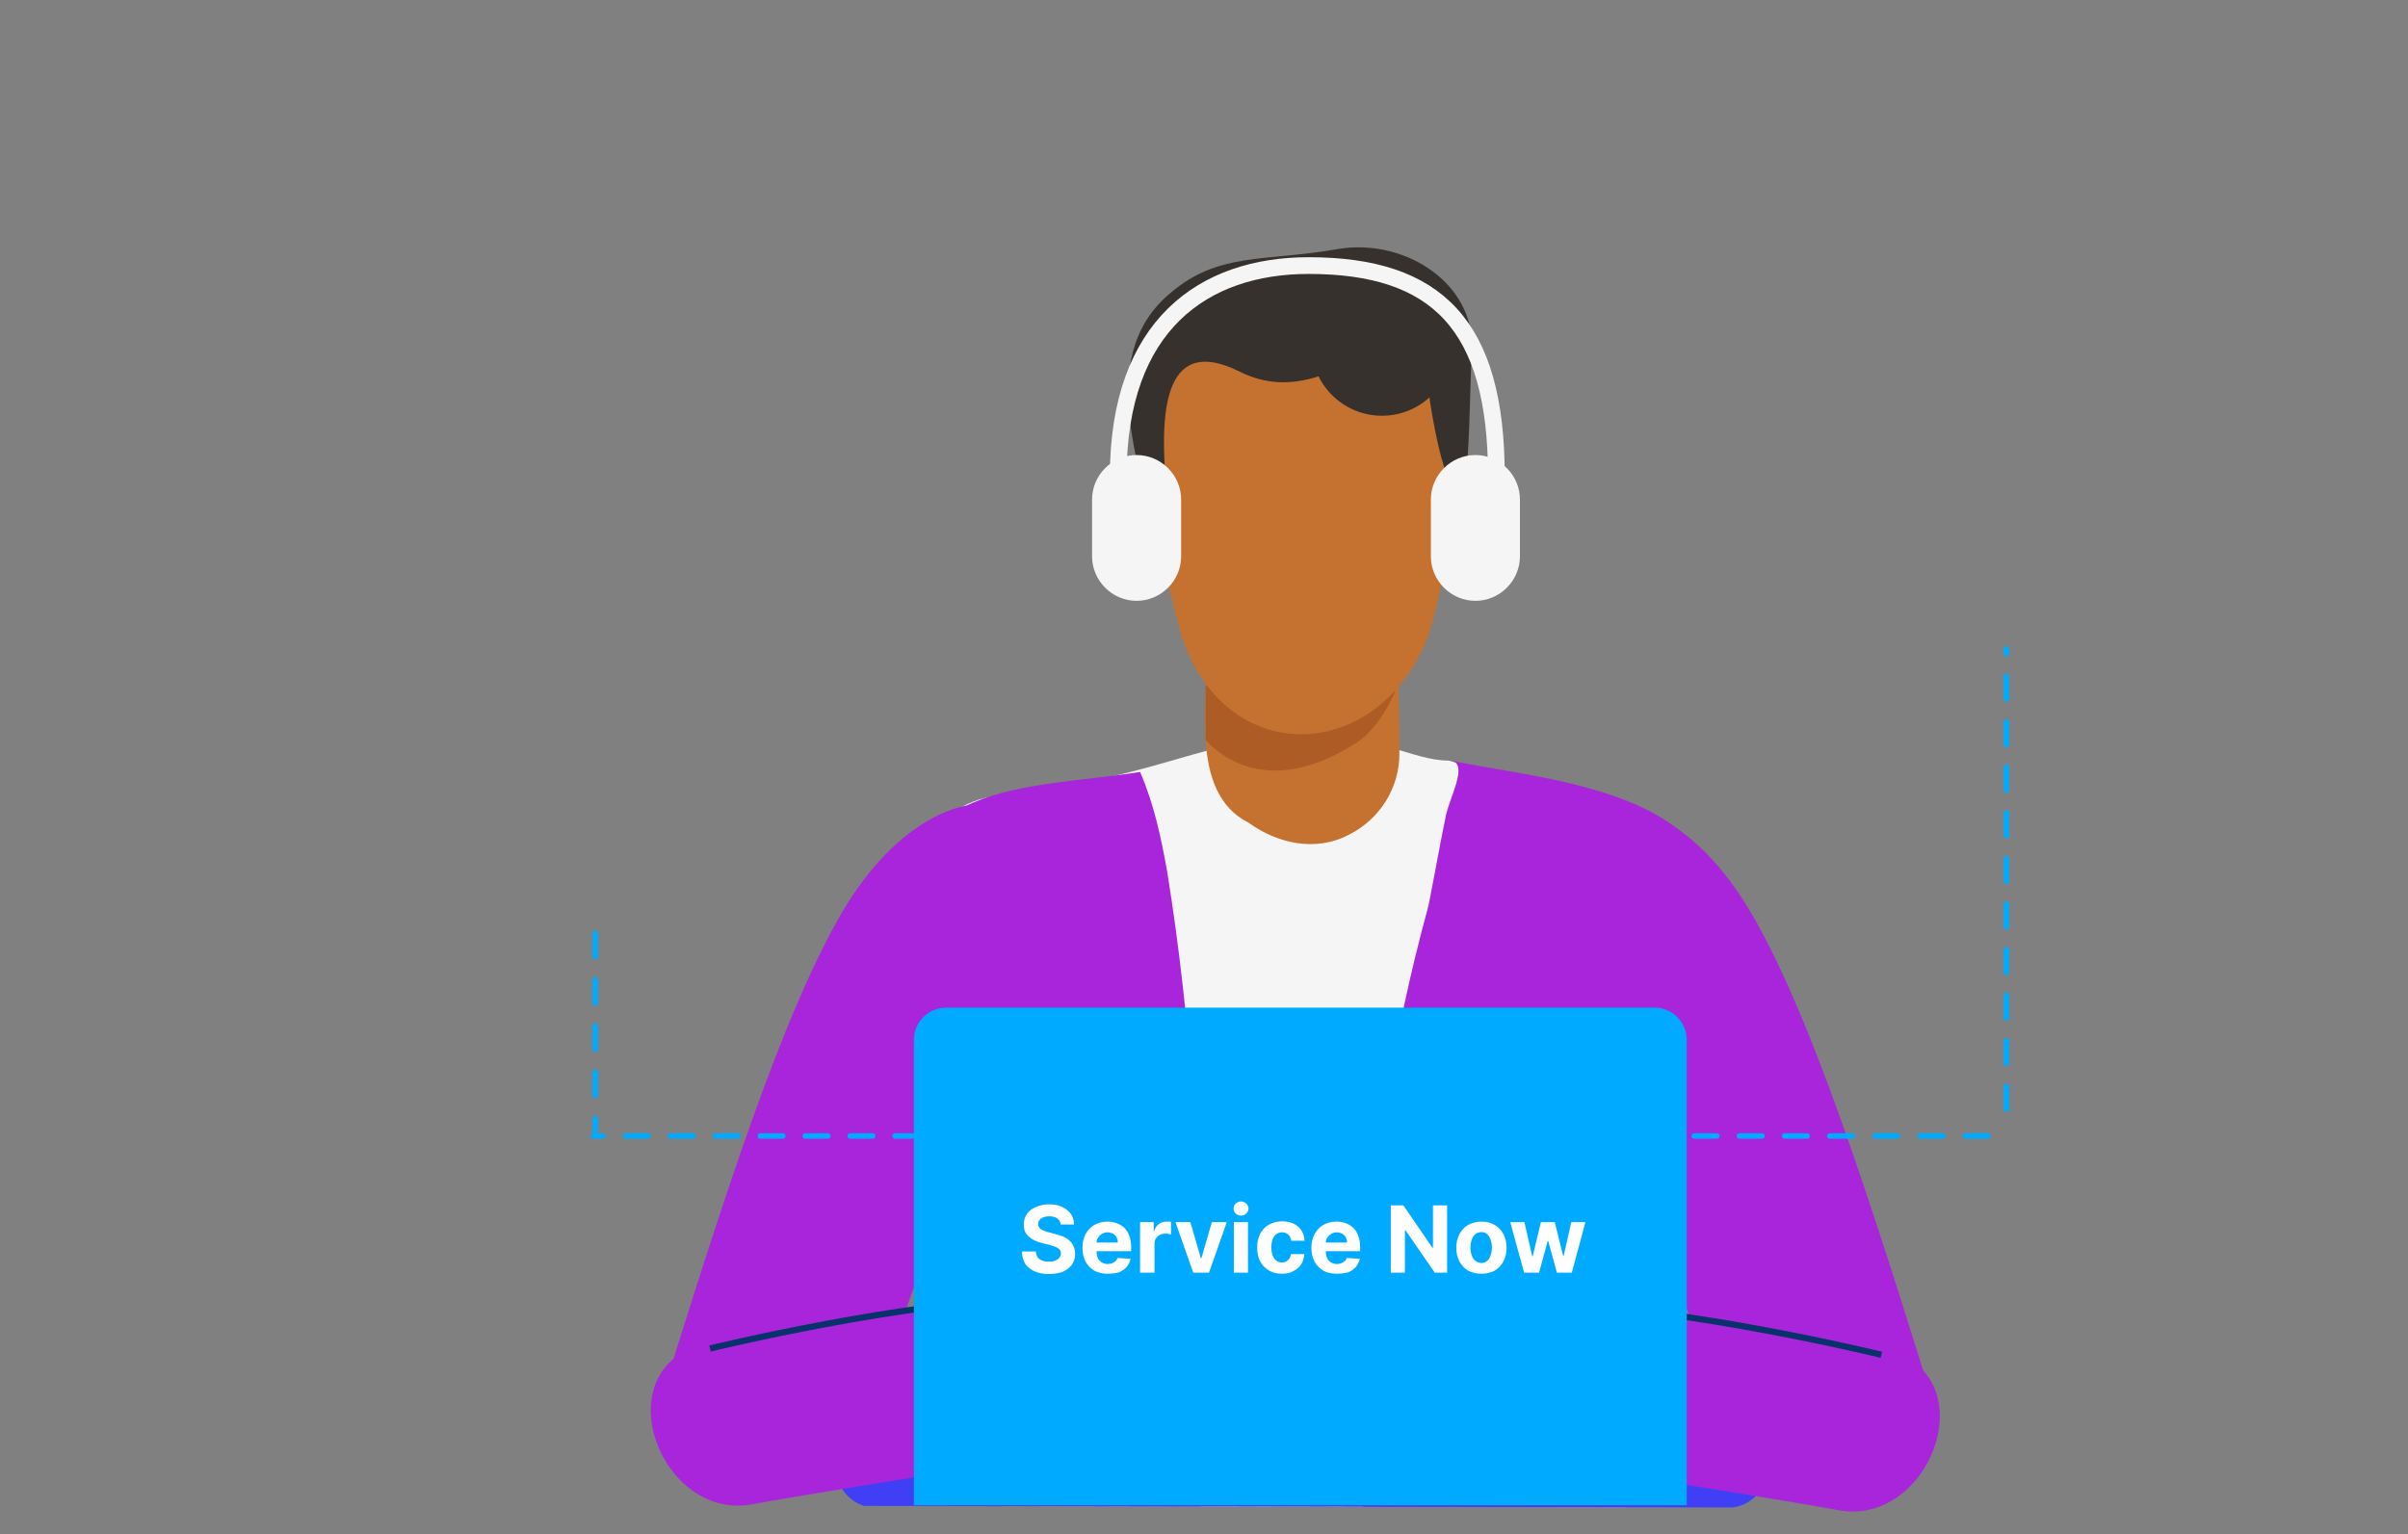
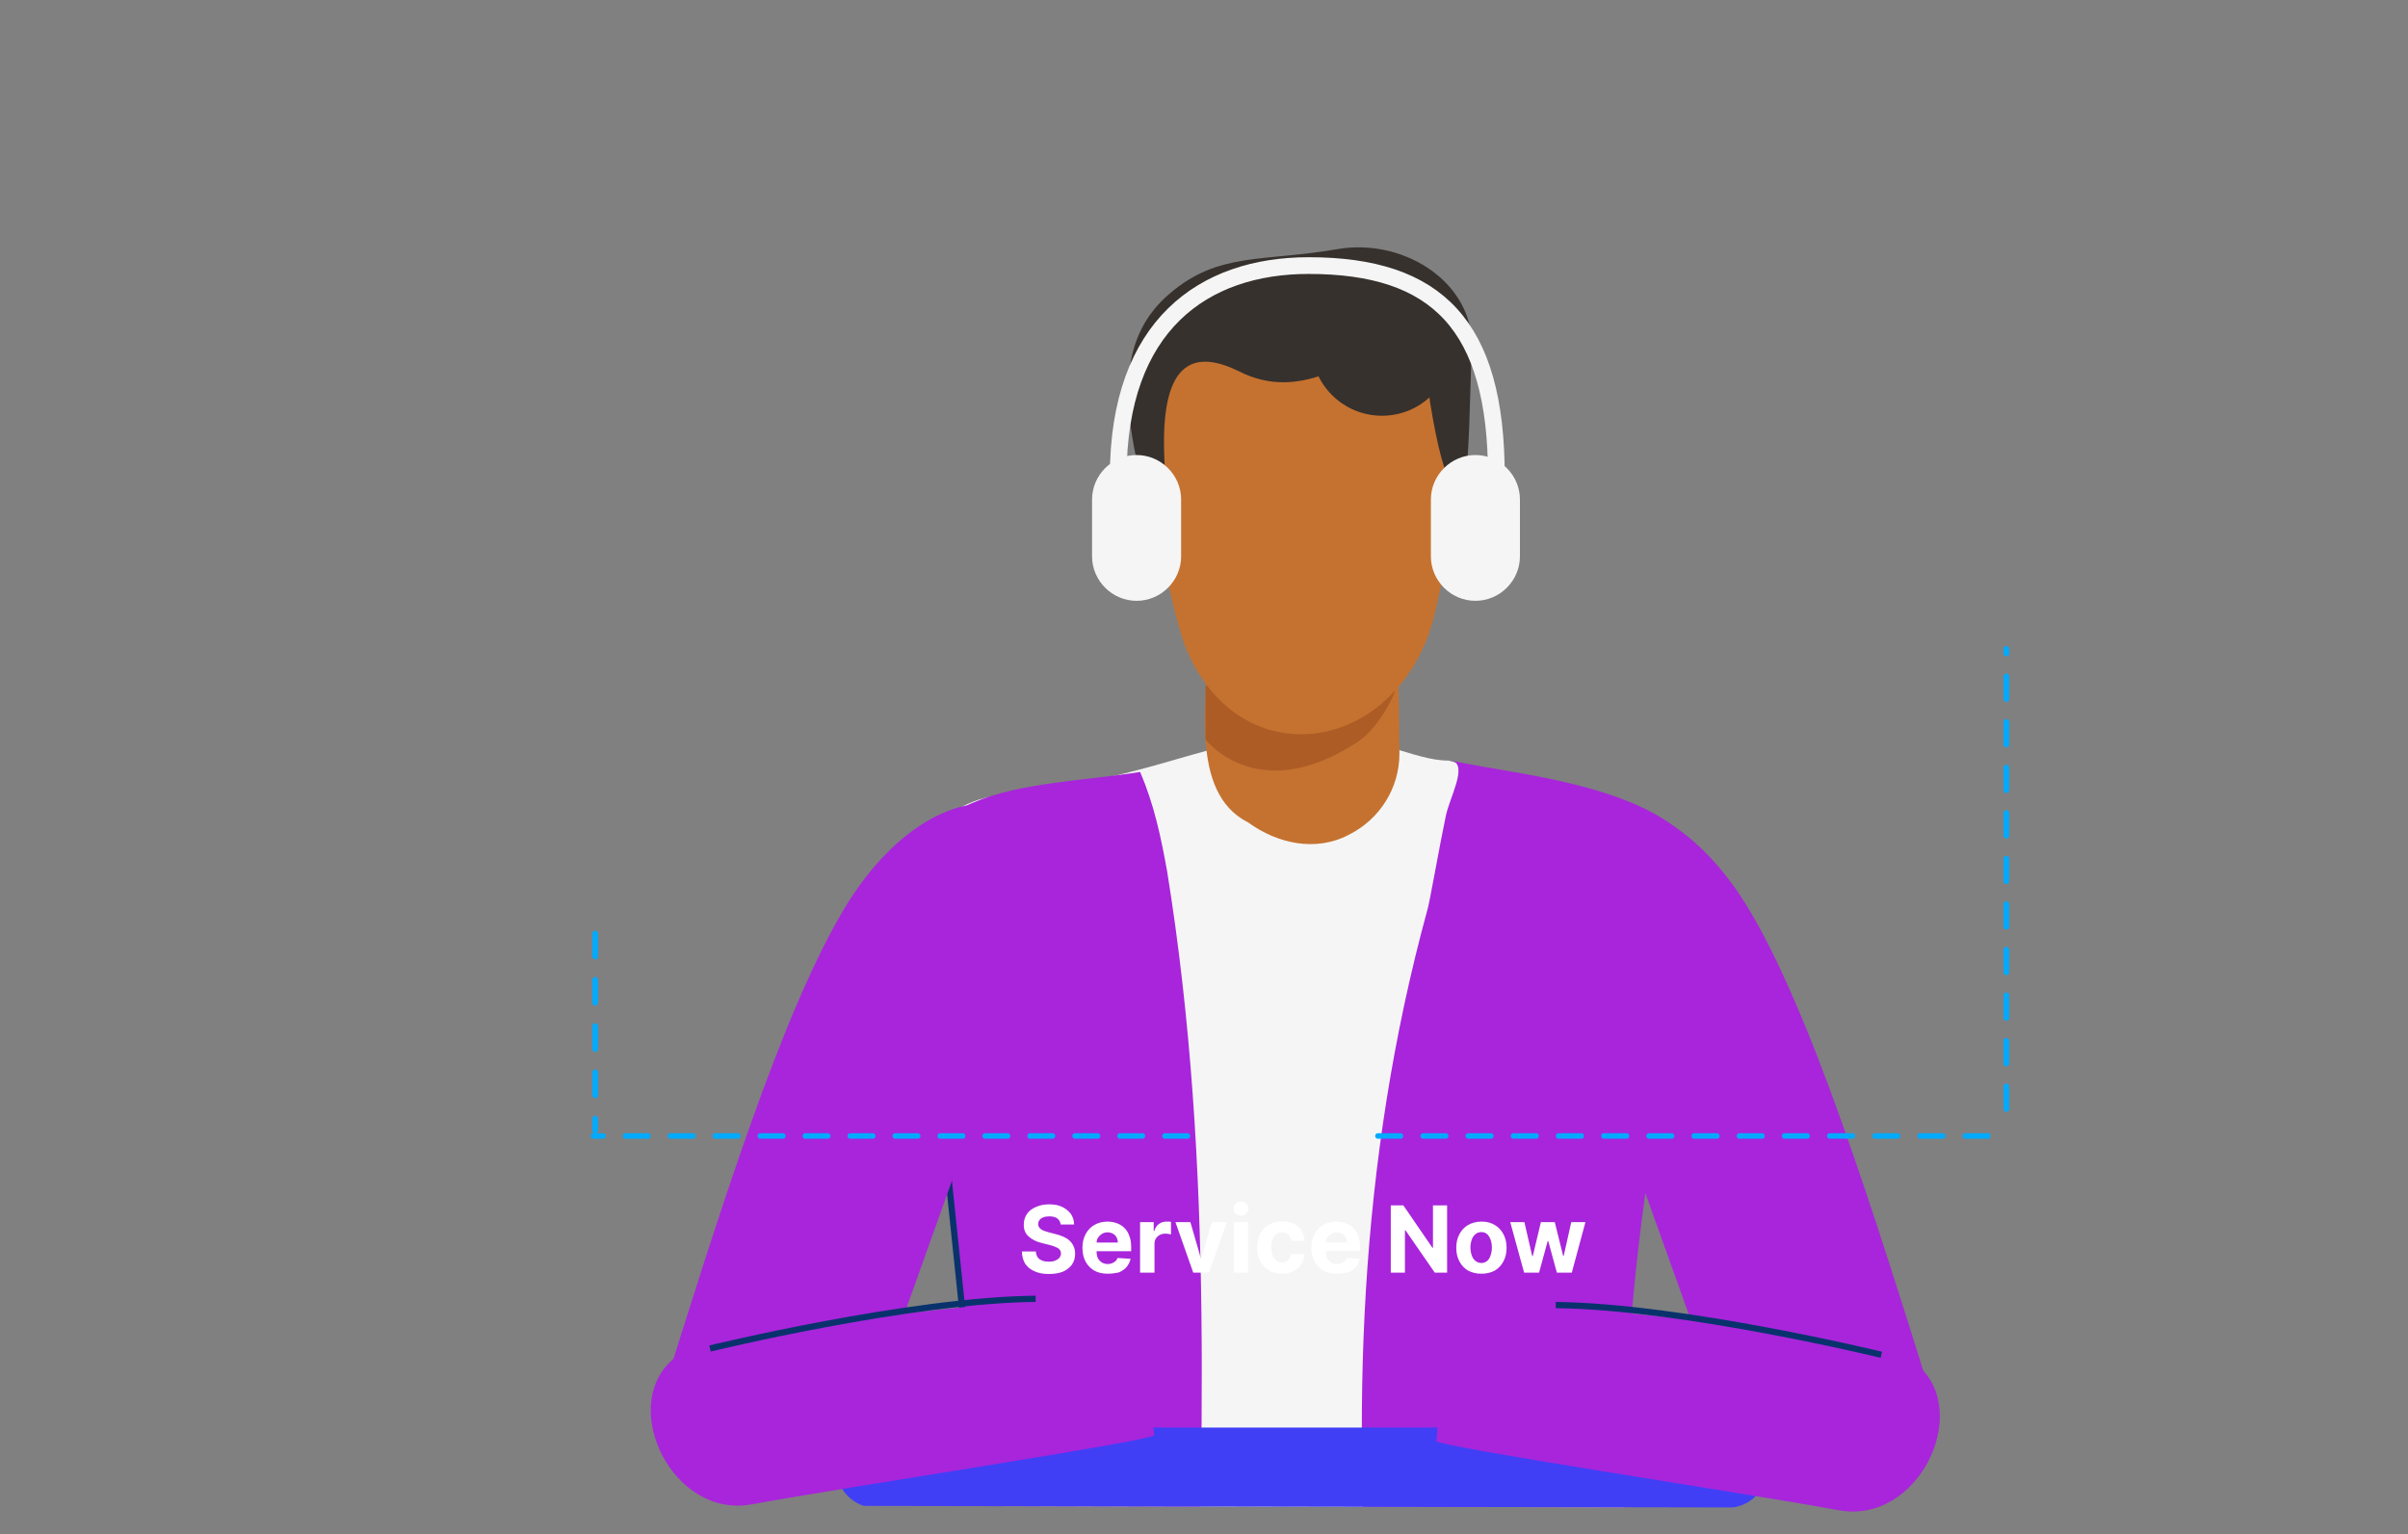
<svg xmlns="http://www.w3.org/2000/svg" xmlns:xlink="http://www.w3.org/1999/xlink" id="eFs9gD8cxtd1" viewBox="0 0 910 580" shape-rendering="geometricPrecision" text-rendering="geometricPrecision" width="910" height="580">
  <rect x="0" y="0" width="910" height="580" fill="#808080" stroke="none" />
  <style>
#eFs9gD8cxtd27_tr {animation: eFs9gD8cxtd27_tr__tr 9000ms linear infinite normal forwards}@keyframes eFs9gD8cxtd27_tr__tr { 0% {transform: translate(178.3px,147.8px) rotate(25deg)} 3.333% {transform: translate(178.3px,147.8px) rotate(35deg)} 6.667% {transform: translate(178.3px,147.8px) rotate(25deg)} 10% {transform: translate(178.3px,147.8px) rotate(35deg)} 13.333% {transform: translate(178.3px,147.8px) rotate(25deg)} 16.667% {transform: translate(178.3px,147.8px) rotate(35deg)} 20% {transform: translate(178.3px,147.8px) rotate(25deg)} 23.333% {transform: translate(178.3px,147.8px) rotate(35deg)} 26.667% {transform: translate(178.3px,147.8px) rotate(25deg)} 30% {transform: translate(178.3px,147.8px) rotate(35deg)} 33.333% {transform: translate(178.3px,147.8px) rotate(25deg)} 36.667% {transform: translate(178.3px,147.8px) rotate(35deg)} 40% {transform: translate(178.3px,147.8px) rotate(25deg)} 43.333% {transform: translate(178.3px,147.8px) rotate(35deg)} 46.667% {transform: translate(178.3px,147.8px) rotate(25deg)} 50% {transform: translate(178.3px,147.8px) rotate(35deg)} 53.333% {transform: translate(178.3px,147.8px) rotate(25deg)} 56.667% {transform: translate(178.3px,147.8px) rotate(35deg)} 60% {transform: translate(178.3px,147.8px) rotate(25deg)} 63.333% {transform: translate(178.3px,147.8px) rotate(35deg)} 66.667% {transform: translate(178.3px,147.8px) rotate(25deg)} 70% {transform: translate(178.3px,147.8px) rotate(35deg)} 73.333% {transform: translate(178.3px,147.8px) rotate(25deg)} 76.667% {transform: translate(178.3px,147.8px) rotate(35deg)} 80% {transform: translate(178.3px,147.8px) rotate(25deg)} 83.333% {transform: translate(178.3px,147.8px) rotate(35deg)} 86.667% {transform: translate(178.3px,147.8px) rotate(25deg)} 100% {transform: translate(178.3px,147.8px) rotate(25deg)}} #eFs9gD8cxtd35_tr {animation: eFs9gD8cxtd35_tr__tr 9000ms linear infinite normal forwards}@keyframes eFs9gD8cxtd35_tr__tr { 0% {transform: translate(50.4px,147.8px) rotate(-25deg)} 3.333% {transform: translate(50.4px,147.8px) rotate(-20deg)} 6.667% {transform: translate(50.4px,147.8px) rotate(-25deg)} 10% {transform: translate(50.4px,147.8px) rotate(-20deg)} 13.333% {transform: translate(50.4px,147.8px) rotate(-25deg)} 16.667% {transform: translate(50.4px,147.8px) rotate(-20deg)} 20% {transform: translate(50.4px,147.8px) rotate(-25deg)} 23.333% {transform: translate(50.4px,147.8px) rotate(-20deg)} 26.667% {transform: translate(50.4px,147.8px) rotate(-25deg)} 30% {transform: translate(50.4px,147.8px) rotate(-20deg)} 33.333% {transform: translate(50.4px,147.8px) rotate(-25deg)} 36.667% {transform: translate(50.4px,147.8px) rotate(-20deg)} 40% {transform: translate(50.4px,147.8px) rotate(-25deg)} 43.333% {transform: translate(50.4px,147.8px) rotate(-20deg)} 46.667% {transform: translate(50.4px,147.8px) rotate(-25deg)} 50% {transform: translate(50.4px,147.8px) rotate(-20deg)} 53.333% {transform: translate(50.4px,147.8px) rotate(-25deg)} 56.667% {transform: translate(50.4px,147.8px) rotate(-20deg)} 60% {transform: translate(50.4px,147.8px) rotate(-25deg)} 63.333% {transform: translate(50.4px,147.8px) rotate(-20deg)} 66.667% {transform: translate(50.4px,147.8px) rotate(-25deg)} 70% {transform: translate(50.4px,147.8px) rotate(-20deg)} 73.333% {transform: translate(50.4px,147.8px) rotate(-25deg)} 76.667% {transform: translate(50.4px,147.8px) rotate(-20deg)} 80% {transform: translate(50.4px,147.8px) rotate(-25deg)} 83.333% {transform: translate(50.4px,147.8px) rotate(-20deg)} 86.667% {transform: translate(50.4px,147.8px) rotate(-25deg)} 100% {transform: translate(50.4px,147.8px) rotate(-25deg)}} #eFs9gD8cxtd39_tr {animation: eFs9gD8cxtd39_tr__tr 9000ms linear infinite normal forwards}@keyframes eFs9gD8cxtd39_tr__tr { 0% {transform: translate(116.9px,68.491px) rotate(0deg)} 5.556% {transform: translate(116.9px,68.491px) rotate(0deg)} 14.444% {transform: translate(116.9px,68.491px) rotate(8deg)} 32.222% {transform: translate(116.9px,68.491px) rotate(8deg)} 41.111% {transform: translate(116.9px,68.491px) rotate(-8deg)} 61.111% {transform: translate(116.9px,68.491px) rotate(-8deg)} 68.889% {transform: translate(116.9px,68.491px) rotate(8deg)} 83.333% {transform: translate(116.9px,68.491px) rotate(8deg)} 91.111% {transform: translate(116.9px,68.491px) rotate(0deg)} 100% {transform: translate(116.9px,68.491px) rotate(0deg)}} #eFs9gD8cxtd56 {animation: eFs9gD8cxtd56_s_do 9000ms linear infinite normal forwards}@keyframes eFs9gD8cxtd56_s_do { 0% {stroke-dashoffset: 50} 100% {stroke-dashoffset: 0}} #eFs9gD8cxtd57 {animation: eFs9gD8cxtd57_s_do 9000ms linear infinite normal forwards}@keyframes eFs9gD8cxtd57_s_do { 0% {stroke-dashoffset: 50} 100% {stroke-dashoffset: 0}} #eFs9gD8cxtd60 {animation: eFs9gD8cxtd60_s_do 9000ms linear infinite normal forwards}@keyframes eFs9gD8cxtd60_s_do { 0% {stroke-dashoffset: -50} 100% {stroke-dashoffset: 0}} #eFs9gD8cxtd61 {animation: eFs9gD8cxtd61_s_do 9000ms linear infinite normal forwards}@keyframes eFs9gD8cxtd61_s_do { 0% {stroke-dashoffset: -50} 100% {stroke-dashoffset: 0}} #eFs9gD8cxtd62_ts {animation: eFs9gD8cxtd62_ts__ts 9000ms linear infinite normal forwards}@keyframes eFs9gD8cxtd62_ts__ts { 0% {transform: translate(196.6px,46.25px) scale(0,0)} 2.222% {transform: translate(196.6px,46.25px) scale(0,0);animation-timing-function: cubic-bezier(0.42,0,0.58,1)} 7.778% {transform: translate(196.6px,46.25px) scale(1.1,1.1);animation-timing-function: cubic-bezier(0,0,0.58,1)} 13.333% {transform: translate(196.6px,46.25px) scale(1,1)} 100% {transform: translate(196.6px,46.25px) scale(1,1)}} #eFs9gD8cxtd68_ts {animation: eFs9gD8cxtd68_ts__ts 9000ms linear infinite normal forwards}@keyframes eFs9gD8cxtd68_ts__ts { 0% {transform: translate(149.4px,66.8px) scale(0,0)} 5.556% {transform: translate(149.4px,66.8px) scale(0,0);animation-timing-function: cubic-bezier(0.42,0,0.58,1)} 11.111% {transform: translate(149.4px,66.8px) scale(1,1)} 100% {transform: translate(149.4px,66.8px) scale(1,1)}} #eFs9gD8cxtd73_ts {animation: eFs9gD8cxtd73_ts__ts 9000ms linear infinite normal forwards}@keyframes eFs9gD8cxtd73_ts__ts { 0% {transform: translate(34.7px,88px) scale(0,0)} 3.333% {transform: translate(34.7px,88px) scale(0,0);animation-timing-function: cubic-bezier(0.42,0,0.58,1)} 8.889% {transform: translate(34.7px,88px) scale(1.1,1.1);animation-timing-function: cubic-bezier(0,0,0.58,1)} 14.444% {transform: translate(34.7px,88px) scale(1,1)} 100% {transform: translate(34.7px,88px) scale(1,1)}} #eFs9gD8cxtd78_ts {animation: eFs9gD8cxtd78_ts__ts 9000ms linear infinite normal forwards}@keyframes eFs9gD8cxtd78_ts__ts { 0% {transform: translate(57.5px,21.2px) scale(0,0)} 7.778% {transform: translate(57.5px,21.2px) scale(0,0);animation-timing-function: cubic-bezier(0.42,0,0.58,1)} 13.333% {transform: translate(57.5px,21.2px) scale(1,1)} 100% {transform: translate(57.5px,21.2px) scale(1,1)}} #eFs9gD8cxtd84_ts {animation: eFs9gD8cxtd84_ts__ts 9000ms linear infinite normal forwards}@keyframes eFs9gD8cxtd84_ts__ts { 0% {transform: translate(51.5px,21.9px) scale(1,1)} 8.889% {transform: translate(51.5px,21.9px) scale(1,1)} 13.333% {transform: translate(51.5px,21.9px) scale(1,0.2)} 17.778% {transform: translate(51.5px,21.9px) scale(1,1)} 25.556% {transform: translate(51.5px,21.9px) scale(1,1)} 30% {transform: translate(51.5px,21.9px) scale(1,0.2)} 34.444% {transform: translate(51.5px,21.9px) scale(1,1)} 42.222% {transform: translate(51.5px,21.9px) scale(1,1)} 46.667% {transform: translate(51.5px,21.9px) scale(1,0.2)} 51.111% {transform: translate(51.5px,21.9px) scale(1,1)} 58.889% {transform: translate(51.5px,21.9px) scale(1,1)} 63.333% {transform: translate(51.5px,21.9px) scale(1,0.2)} 67.778% {transform: translate(51.5px,21.9px) scale(1,1)} 76.667% {transform: translate(51.5px,21.9px) scale(1,1)} 81.111% {transform: translate(51.5px,21.9px) scale(1,0.2)} 85.556% {transform: translate(51.5px,21.9px) scale(1,1)} 100% {transform: translate(51.5px,21.9px) scale(1,1)}} #eFs9gD8cxtd85_ts {animation: eFs9gD8cxtd85_ts__ts 9000ms linear infinite normal forwards}@keyframes eFs9gD8cxtd85_ts__ts { 0% {transform: translate(64.7px,21.9px) scale(1,1)} 8.889% {transform: translate(64.7px,21.9px) scale(1,1)} 13.333% {transform: translate(64.7px,21.9px) scale(1,0.2)} 17.778% {transform: translate(64.7px,21.9px) scale(1,1)} 25.556% {transform: translate(64.7px,21.9px) scale(1,1)} 30% {transform: translate(64.7px,21.9px) scale(1,0.2)} 34.444% {transform: translate(64.7px,21.9px) scale(1,1)} 42.222% {transform: translate(64.7px,21.9px) scale(1,1)} 46.667% {transform: translate(64.7px,21.9px) scale(1,0.2)} 51.111% {transform: translate(64.7px,21.9px) scale(1,1)} 58.889% {transform: translate(64.7px,21.9px) scale(1,1)} 63.333% {transform: translate(64.7px,21.9px) scale(1,0.2)} 67.778% {transform: translate(64.7px,21.9px) scale(1,1)} 76.667% {transform: translate(64.7px,21.9px) scale(1,1)} 81.111% {transform: translate(64.7px,21.9px) scale(1,0.2)} 85.556% {transform: translate(64.7px,21.9px) scale(1,1)} 100% {transform: translate(64.7px,21.9px) scale(1,1)}} #eFs9gD8cxtd88_ts {animation: eFs9gD8cxtd88_ts__ts 9000ms linear infinite normal forwards}@keyframes eFs9gD8cxtd88_ts__ts { 0% {transform: translate(32px,32.7px) scale(0,0);animation-timing-function: cubic-bezier(0.42,0,0.58,1)} 5.556% {transform: translate(32px,32.7px) scale(1,1)} 100% {transform: translate(32px,32.7px) scale(1,1)}} #eFs9gD8cxtd91 {animation: eFs9gD8cxtd91_s_do 9000ms linear infinite normal forwards}@keyframes eFs9gD8cxtd91_s_do { 0% {stroke-dashoffset: 15.3} 3.333% {stroke-dashoffset: 15.3} 8.889% {stroke-dashoffset: 0} 100% {stroke-dashoffset: 0}} #eFs9gD8cxtd92 {animation: eFs9gD8cxtd92_s_do 9000ms linear infinite normal forwards}@keyframes eFs9gD8cxtd92_s_do { 0% {stroke-dashoffset: 11.3} 5.556% {stroke-dashoffset: 11.3} 11.111% {stroke-dashoffset: 0} 100% {stroke-dashoffset: 0}}
</style>
  <defs>
    <polygon id="eFs9gD8cxtd2" points="193.5,157 25.7,156.7 25.7,7.8 193.5,8.1" />
    <path id="eFs9gD8cxtd3" d="M199.5,163.9h-96.3c-9.4,0-14.6-2.5-9.7-7.6s17.4-1.9,24.5-8.1s11.1-13.7,21.7-12.3c10.3,1.3,12.7,10,12.7,10s2.1-8.2,9.9-3.2c8,5.1,14.9,19.1,37.2,21.2v0Z" />
    <path id="eFs9gD8cxtd4" d="M199.5,163.9h-96.3c-9.4,0-14.6-2.5-9.7-7.6s17.4-1.9,24.5-8.1s11.1-13.7,21.7-12.3c10.3,1.3,12.7,10,12.7,10s2.1-8.2,9.9-3.2c8,5.1,14.9,19.1,37.2,21.2v0Z" />
  </defs>
  <g transform="matrix(3.3 0 0 3.3 109.755 51.88)">
    <g>
      <g>
        <g>
          <g>
            <g clip-path="url(#eFs9gD8cxtd23)">
              <path d="M133.1,72c-21.4-5.8-14.7-4.8-35.9.7.8,5.8,7,12.9,19.3,12.9c7.9,0,11.2-1.9,13.2-4.9c1.6-2.3,1.7-5.6,3.4-8.7Z" fill="#c57230" />
              <path d="M77.4,181.1c5-22.1-1-76-6.5-88.3-2.7-7.7,2.1-16.5,10.2-17.4c19.1-2.1,23.1-6.6,35.6-6.9c7.3-.2,11.9,2.9,15.9,2.9c0,0,21.6,5.8,21.6,5.8c6.3,1.4,9.9,8.1,7.6,14.2-5.3,11.8-14.4,64.8-5,87.8c0,0-15.2,5-19.5,7.8-3.7,2.6-59.9-5.9-59.9-5.9Z" fill="#f5f5f5" />
              <g>
                <path d="M121.2,79.9c-3.8,2-8.2,1-11.5-1.4-7-3.5-4.5-14.7-4.7-20.8l21.8-2c0,3.6.2,11.3.2,14.9c0,3.9-2.2,7.5-5.8,9.3Z" fill="#c57230" />
                <path d="M104.8,62.8v6.2c0,0,5.9,7.7,17.2.4c0,0,2.5-1.3,4.5-5.9l-21.7-.7Z" fill="#ad5c25" />
              </g>
              <path d="M100.4,84.1c-.7-3.9-1.5-7.7-3.1-11.4-12.3,2-30.2.7-25.9,20.2c2.9,13,10.3,66.3,5.3,88.3c0,0,13,2,26.9,3.7.7-33.5,2.3-66.7-3.2-100.8Z" fill="#a825db" />
              <path d="M162,91.1c5.3-16.4-20.6-17.7-29-19.7c1.9.5-.3,4.3-.7,6.4-.7,3.3-1.9,10.2-2.1,10.7-7.9,28.9-8.8,58.1-6.2,87.4c0,1.9.2,4.5.7,6.7c1.3,1.1,1,2.8,1.3,4.3c6,.5,10.4.5,11.4-.1c4.4-2.8,19.5-7.8,19.5-7.8-9.3-23.2-.2-76.1,5.1-87.9Z" fill="#a825db" />
              <line x1="73.7" y1="103.3" x2="77.7" y2="141.6" fill="none" stroke="#09326d" stroke-width="0.714" stroke-miterlimit="10" />
              <g>
                <g>
                  <path d="M147.7,100.1c-2.9-10.1-2-18.5,4.9-23.6c0,0,7.3.5,14.1,11.4c7.4,12,14.7,35.5,21.7,57.9l-21.9,6.8-18.8-52.5Z" fill="#a825db" />
                </g>
              </g>
              <path d="M164.5,157h-97.4c-2.5,0-4.6-2-4.6-4.6v0c0-2.5,2-4.6,4.6-4.6h97.4c2.5,0,4.6,2,4.6,4.6v0c0,2.6-2,4.6-4.6,4.6Z" fill="#403ff6" />
              <clipPath id="eFs9gD8cxtd23">
                <use width="167.8" height="149.2" xlink:href="#eFs9gD8cxtd2" />
              </clipPath>
            </g>
          </g>
        </g>
      </g>
    </g>
    <g id="eFs9gD8cxtd27_tr" transform="translate(178.3,147.8) rotate(25)">
      <g transform="translate(-178.3,-147.8)">
        <g>
          <path d="M130.4,153c3.8-.4,32.6-11.8,46.2-14.6c2.8-.6,5-.8,6.2-.4c7.7,2.4,7.5,16.5-1.4,18.8-11.1,2.9-44.3,12.7-45.1,12.3L130.4,153Z" fill="#a825db" />
        </g>
        <path d="M178.3,138.6c0,0-23,4.6-36.2,10.6" fill="none" stroke="#09326d" stroke-width="0.714" stroke-miterlimit="10" />
      </g>
    </g>
    <g>
      <g>
        <g>
          <path d="M82.7,100.1c2.9-10.1,2-18.5-4.9-23.6c0,0-7.3.5-14.1,11.4C56.3,100,49,123.5,42,145.9l21.9,6.8l18.8-52.6Z" fill="#a825db" />
        </g>
      </g>
    </g>
    <g id="eFs9gD8cxtd35_tr" transform="translate(50.4,147.8) rotate(-25)">
      <g transform="translate(-50.4,-147.8)">
        <g>
          <path d="M99.9,153c-3.8-.4-32.6-11.8-46.2-14.6-2.8-.6-5-.8-6.2-.4-7.7,2.4-7.5,16.5,1.4,18.8C60,159.7,93.2,169.5,94,169.1L99.9,153Z" fill="#a825db" />
        </g>
        <path d="M52.1,138.6c0,0,23,4.6,36.2,10.6" fill="none" stroke="#09326d" stroke-width="0.714" stroke-miterlimit="10" />
      </g>
    </g>
    <g id="eFs9gD8cxtd39_tr" transform="translate(116.9,68.491) rotate(0)">
      <g transform="translate(-116.9,-68.491)">
        <path d="M135.3,23.3c-.4-7.1-8.1-11.7-15.3-10.5-8.6,1.5-13.7.3-19.3,5.1-9.1,7.7-2.5,21.1-1.8,29c9.6.9,22-.4,32.1-1.4c4.1-.5,3.8-7.2,4.3-22.2Z" fill="#36312d" />
        <path d="M99.6,27c-1.9,9.8-.3,20.6,2.5,30.3c5.3,15.5,23,14.2,28.3-.5c2.7-8.6,2.9-19.7,3-28.7.2-1.8-.8-3.3-2.6-3.7-6.2-2.5-28-4.6-31.2,2.6Z" fill="#c57230" />
        <path d="M134.3,31.1c1-4.2-2.1-9.3-6.6-10.8-8.2-2.8-22.2-1.7-26.7.3-4.9,2.5-4.1,25.4-.8,18.3-.6-8,.1-16.2,8.4-12.1c7.3,3.7,12.6-1.9,16.7-1.7c3.3.1,4.9,1.7,5.2,5.2c1.6,10,3.7,14.2,3.8.8Z" fill="#36312d" />
        <circle r="8.1" transform="translate(125 23.8)" fill="#36312d" />
        <path d="M130.7,40.1c6.5-6.2,7.8,9.1,1.4,11.1-.5.2-4.7,1.7-4.7.7c0-.1,3.3-11.8,3.3-11.8Z" fill="#c57230" />
        <path d="M101.1,39.8c-6.4-6.3-8,8.9-1.7,11.1.5.2,4.6,1.9,4.6.9.1-.3-2.9-12-2.9-12Z" fill="#c57230" />
        <path d="M94.8,38.8c0-17.3,9.8-24.1,21.8-24.1c14.7,0,21.5,6.8,21.5,24.1" fill="none" stroke="#f5f5f5" stroke-width="1.914" stroke-miterlimit="10" />
        <path d="M96.9,53.1v0c-2.8,0-5.1-2.3-5.1-5.1v-6.5c0-2.8,2.3-5.1,5.1-5.1v0c2.8,0,5.1,2.3,5.1,5.1v6.5c0,2.8-2.3,5.1-5.1,5.1Z" fill="#f5f5f5" />
        <path d="M135.7,53.1v0c-2.8,0-5.1-2.3-5.1-5.1v-6.5c0-2.8,2.3-5.1,5.1-5.1v0c2.8,0,5.1,2.3,5.1,5.1v6.5c0,2.8-2.3,5.1-5.1,5.1Z" fill="#f5f5f5" />
      </g>
    </g>
    <g>
-       <path d="M160,156.7h-88.6v-53.3c0-2.1,1.7-3.7,3.7-3.7h81.1c2.1,0,3.7,1.7,3.7,3.7v53.3Z" fill="#0af" />
      <g transform="matrix(.3 0 0 0.3 83.77 97.328)">
        <path d="M14.8,90.8c-.1-1-.5-1.8-1.3-2.4s-1.8-.8-3.1-.8c-.9,0-1.6.1-2.3.4-.6.2-1.1.6-1.4,1s-.5.9-.5,1.5c0,.5.1.9.3,1.2s.5.6.9.9c.4.2.8.5,1.3.6.5.2,1,.3,1.6.5l2.3.6c1.1.3,2.2.6,3.1,1s1.8.9,2.4,1.5c.7.6,1.2,1.3,1.6,2.2.4.8.6,1.8.6,2.9c0,1.6-.4,2.9-1.2,4.1-.8,1.1-1.9,2-3.4,2.7-1.5.6-3.3.9-5.4.9s-3.9-.3-5.4-1c-1.5-.6-2.7-1.6-3.6-2.8-.8-1.3-1.3-2.9-1.3-4.8h5.3c.1.9.3,1.6.7,2.2s1,1,1.8,1.3c.7.3,1.6.4,2.5.4s1.7-.1,2.4-.4s1.2-.6,1.6-1.1.6-1,.6-1.6-.2-1.1-.5-1.5-.8-.7-1.5-1c-.6-.3-1.4-.5-2.4-.8l-2.8-.7c-2.2-.5-3.9-1.4-5.1-2.5-1.3-1.1-1.9-2.6-1.9-4.5c0-1.6.4-2.9,1.2-4.1s2-2.1,3.5-2.7c1.5-.7,3.2-1,5-1c1.9,0,3.6.3,5,1s2.5,1.6,3.3,2.7c.8,1.2,1.2,2.5,1.2,4h-5.1Zm17.9,18.7c-2,0-3.7-.4-5.1-1.2s-2.5-2-3.3-3.4c-.8-1.5-1.2-3.3-1.2-5.3s.4-3.7,1.2-5.2s1.9-2.7,3.3-3.5s3.1-1.3,5-1.3c1.3,0,2.5.2,3.6.6s2.1,1,2.9,1.8s1.5,1.8,1.9,3.1c.5,1.2.7,2.7.7,4.3v1.5h-16.4v-3.3h11.3c0-.8-.2-1.5-.5-2-.3-.6-.8-1.1-1.4-1.4s-1.3-.5-2-.5c-.8,0-1.5.2-2.2.6-.6.4-1.1.9-1.5,1.5s-.5,1.3-.5,2.1v3.2c0,1,.2,1.8.5,2.5.4.7.9,1.2,1.5,1.6.7.4,1.4.6,2.3.6.6,0,1.1-.1,1.6-.3s.9-.4,1.3-.8c.4-.3.6-.7.8-1.2l5,.3c-.3,1.2-.8,2.2-1.5,3.1-.8.9-1.8,1.6-3,2.1-1.3.3-2.7.5-4.3.5Zm12.4-.4v-19.3h5.2v3.4h.2c.4-1.2.9-2.1,1.8-2.7.8-.6,1.8-.9,2.9-.9.3,0,.6,0,.9,0s.6.1.8.1v4.8c-.3-.1-.6-.1-1-.2s-.9-.1-1.2-.1c-.8,0-1.5.2-2.1.5s-1.1.8-1.5,1.4-.5,1.3-.5,2.1v10.9h-5.5ZM78.2,89.8l-6.8,19.3h-6L58.6,89.8h5.7l4,13.8h.2l4-13.8h5.7Zm2.7,19.3v-19.3h5.4v19.3h-5.4Zm2.7-21.8c-.8,0-1.5-.3-2-.8-.6-.5-.8-1.2-.8-1.9s.3-1.4.8-1.9c.6-.5,1.3-.8,2-.8.8,0,1.5.3,2,.8.6.5.9,1.2.9,1.9s-.3,1.4-.9,1.9c-.5.6-1.2.8-2,.8Zm15.7,22.2c-2,0-3.7-.4-5.1-1.3-1.4-.8-2.5-2-3.3-3.5s-1.1-3.2-1.1-5.2.4-3.7,1.1-5.2c.8-1.5,1.9-2.7,3.3-3.5s3.1-1.3,5.1-1.3c1.7,0,3.2.3,4.4.9c1.3.6,2.3,1.5,3,2.6s1.1,2.4,1.2,3.9h-5.1c-.1-1-.5-1.7-1.1-2.3s-1.4-.9-2.4-.9c-.8,0-1.6.2-2.2.7-.6.4-1.1,1.1-1.4,1.9-.3.9-.5,1.9-.5,3.1s.2,2.3.5,3.1c.3.9.8,1.5,1.4,2s1.3.7,2.2.7c.6,0,1.2-.1,1.6-.4.5-.3.9-.6,1.2-1.1s.5-1.1.6-1.7h5.1c-.1,1.5-.5,2.8-1.2,3.9s-1.7,2-3,2.6c-1.1.7-2.6,1-4.3,1Zm20.8,0c-2,0-3.7-.4-5.1-1.2s-2.5-2-3.3-3.4c-.8-1.5-1.2-3.3-1.2-5.3s.4-3.7,1.2-5.2s1.9-2.7,3.3-3.5s3.1-1.3,5-1.3c1.3,0,2.5.2,3.6.6s2.1,1,2.9,1.8s1.5,1.8,1.9,3.1c.5,1.2.7,2.7.7,4.3v1.5h-16.3v-3.3h11.3c0-.8-.2-1.5-.5-2-.3-.6-.8-1.1-1.4-1.4s-1.3-.5-2-.5c-.8,0-1.5.2-2.2.6-.6.4-1.1.9-1.5,1.5s-.5,1.3-.5,2.1v3.2c0,1,.2,1.8.5,2.5.4.7.9,1.2,1.5,1.6.7.4,1.4.6,2.3.6.6,0,1.1-.1,1.6-.3s.9-.4,1.3-.8c.4-.3.6-.7.8-1.2l5,.3c-.3,1.2-.8,2.2-1.5,3.1-.8.9-1.8,1.6-3,2.1-1.4.3-2.8.5-4.4.5Zm42.2-26.1v25.7h-4.7L146.4,92.9h-.2v16.2h-5.4v-25.7h4.8l11.1,16.2h.2v-16.2h5.4Zm13.1,26.1c-2,0-3.6-.4-5.1-1.2-1.4-.8-2.5-2-3.3-3.5s-1.2-3.2-1.2-5.2.4-3.7,1.2-5.2s1.9-2.7,3.3-3.5s3.1-1.3,5.1-1.3s3.6.4,5.1,1.3c1.4.8,2.5,2,3.3,3.5s1.2,3.2,1.2,5.2-.4,3.7-1.2,5.2-1.9,2.7-3.3,3.5c-1.5.8-3.1,1.2-5.1,1.2Zm0-4.1c.9,0,1.6-.3,2.2-.8s1-1.2,1.3-2.1.5-1.9.5-3-.2-2.1-.5-3-.8-1.6-1.3-2.1c-.6-.5-1.3-.8-2.2-.8s-1.7.3-2.3.8-1.1,1.2-1.4,2.1-.5,1.9-.5,3s.2,2.1.5,3s.8,1.6,1.4,2.1c.7.5,1.4.8,2.3.8Zm16.3,3.7l-5.3-19.3h5.4l3,13h.2l3.1-13h5.3l3.2,12.9h.2l2.9-12.9h5.4l-5.2,19.3h-5.7L200.9,97h-.2l-3.3,12.1h-5.7Z" fill="#fff" />
      </g>
    </g>
    <g>
      <g>
        <g>
          <line id="eFs9gD8cxtd56" x1="122.8" y1="114.4" x2="195.9" y2="114.4" fill="none" stroke="#0af" stroke-width="0.638" stroke-linecap="round" stroke-linejoin="round" stroke-dashoffset="50" stroke-dasharray="2.587,2.587" />
          <line id="eFs9gD8cxtd57" x1="196.5" y1="114.5" x2="196.5" y2="59.6" transform="translate(0-1)" fill="none" stroke="#0af" stroke-width="0.638" stroke-linecap="round" stroke-linejoin="round" stroke-dashoffset="50" stroke-dasharray="2.609,2.609" />
        </g>
      </g>
      <g>
        <g>
          <line id="eFs9gD8cxtd60" x1="34.9" y1="91.9" x2="34.9" y2="116.8" transform="translate(0-3)" fill="none" stroke="#0af" stroke-width="0.638" stroke-linecap="round" stroke-linejoin="round" stroke-dashoffset="-50" stroke-dasharray="2.65,2.65" />
          <line id="eFs9gD8cxtd61" x1="34.7" y1="114.4" x2="104.3" y2="114.4" fill="none" stroke="#0af" stroke-width="0.638" stroke-linecap="round" stroke-linejoin="round" stroke-dashoffset="-50" stroke-dasharray="2.574,2.574" />
        </g>
      </g>
    </g>
    <g id="eFs9gD8cxtd62_ts" transform="translate(196.6,46.25) scale(0,0)">
      <g transform="translate(-196.6,-46.25)">
        <g>
          <g>
            <path d="M204.6,52.3h-16c-1.4,0-2.6-1.2-2.6-2.6v-11.1c0-1.4,1.2-2.6,2.6-2.6h16c1.4,0,2.6,1.2,2.6,2.6v11.1c0,1.4-1.1,2.6-2.6,2.6Z" fill="#51f2b8" />
            <polyline points="191.1,50.3 196.6,56.5 202.2,50" fill="#51f2b8" />
          </g>
        </g>
        <polyline points="192,44.4 194.7,47.3 200.6,39.5" fill="none" stroke="#403ff6" stroke-width="1.914" stroke-miterlimit="10" />
      </g>
    </g>
    <g id="eFs9gD8cxtd68_ts" transform="translate(149.4,66.8) scale(0,0)">
      <g transform="translate(-149.4,-66.8)">
        <circle r="12.9" transform="translate(162.3 56)" fill="#0af" />
        <polyline points="151.9,61.1 149.3,66.8 155.5,65.8" fill="#0af" />
        <g transform="matrix(.4 0 0 0.4 134.115 41.84)">
          <path d="M81.5,29.2c0,3-1,5.4-3.1,7.2-2,1.9-4.8,2.9-8.2,3.2l-.1,3h-2v-8.6c2.1-.2,3.8-.9,5-2c1.2-1.2,1.8-2.8,1.8-4.8c0-1.6-.4-2.9-1.3-3.9-.8-1-2-1.5-3.4-1.5-.6,0-1.1.1-1.6.2s-.9.3-1.4.6c.1.5.3,1.1.5,1.8s.3,1.4.3,2.1c0,1-.3,1.8-1,2.4s-1.6.8-2.8.8c-1.1,0-2-.4-2.7-1.1-.6-.7-1-1.6-1-2.6c0-1.7,1-3.1,2.9-4.3s4.3-1.8,7-1.8c3.2,0,5.9.8,7.9,2.5c2.2,1.8,3.2,4,3.2,6.8ZM73.6,48.8c0,1.1-.4,2.1-1.3,2.9-.8.8-1.8,1.2-3,1.2s-2.2-.4-3-1.2-1.3-1.8-1.3-2.9.4-2.1,1.3-2.9s1.9-1.2,3-1.2s2.1.4,3,1.2c.8.8,1.3,1.8,1.3,2.9Z" fill="#f5f5f5" />
        </g>
      </g>
    </g>
    <g id="eFs9gD8cxtd73_ts" transform="translate(34.7,88) scale(0,0)">
      <g transform="translate(-34.7,-88)">
-         <path d="M42.7,83.7h-16c-1.4,0-2.6-1.2-2.6-2.6v-11.1c0-1.4,1.2-2.6,2.6-2.6h16c1.4,0,2.6,1.2,2.6,2.6v11.1c0,1.5-1.2,2.6-2.6,2.6Z" fill="#ff595a" />
-         <polyline points="29.3,81.8 34.9,88 40.4,81.5" fill="#ff595a" />
+         <path d="M42.7,83.7h-16c-1.4,0-2.6-1.2-2.6-2.6c0-1.4,1.2-2.6,2.6-2.6h16c1.4,0,2.6,1.2,2.6,2.6v11.1c0,1.5-1.2,2.6-2.6,2.6Z" fill="#ff595a" />
        <rect width="2.3" height="8.9" rx="0" ry="0" transform="translate(33.2 69.6)" fill="#f5f5f5" />
        <circle r="1.2" transform="translate(34.4 80.6)" fill="#f5f5f5" />
      </g>
    </g>
    <g id="eFs9gD8cxtd78_ts" transform="translate(57.5,21.2) scale(0,0)">
      <g transform="translate(-57.5,-21.2)">
        <circle r="3.4" transform="translate(57.3 5.7)" fill="#00187c" />
        <ellipse rx="19.6" ry="17" transform="translate(57.5 23.1)" fill="#202bb9" />
        <g>
          <path d="M66.3,25.9h-16.4c-2.2,0-4-1.8-4-4v0c0-2.2,1.8-4,4-4h16.4c2.2,0,4,1.8,4,4v0c0,2.2-1.8,4-4,4Z" fill="#fff" />
          <g>
            <g id="eFs9gD8cxtd84_ts" transform="translate(51.5,21.9) scale(1,1)">
              <circle r="1.1" transform="translate(-0,0)" fill="#403ff6" />
            </g>
            <g id="eFs9gD8cxtd85_ts" transform="translate(64.7,21.9) scale(1,1)">
              <circle r="1.1" transform="translate(0,0)" fill="#403ff6" />
            </g>
          </g>
        </g>
        <path d="M75.5,17.3c3.1,0,5.7,2.5,5.7,5.7s-2.5,5.7-5.7,5.7" fill="#00187c" />
        <path d="M39.5,17.3c-3.1,0-5.7,2.5-5.7,5.7s2.5,5.7,5.7,5.7" fill="#00187c" />
      </g>
    </g>
    <g id="eFs9gD8cxtd88_ts" transform="translate(32,32.7) scale(0,0)">
      <g transform="translate(-32,-32.7)">
        <rect width="25.4" height="13.4" rx="0" ry="0" transform="translate(2 24.9)" fill="#0af" />
        <path d="M25.8,30c.8,0,6.2,3.5,6.2,3.5l-5.6,1.9" fill="#0af" />
        <line id="eFs9gD8cxtd91" x1="7" y1="28.9" x2="22.3" y2="28.9" fill="none" stroke="#f5f5f5" stroke-width="0.874" stroke-miterlimit="10" stroke-dashoffset="15.3" stroke-dasharray="15.3" />
-         <line id="eFs9gD8cxtd92" x1="7" y1="32.7" x2="18.3" y2="32.7" fill="none" stroke="#f5f5f5" stroke-width="0.874" stroke-miterlimit="10" stroke-dashoffset="11.3" stroke-dasharray="11.3" />
      </g>
    </g>
    <g>
      <g>
        <g clip-path="url(#eFs9gD8cxtd105)">
          <g>
            <g>
              <g>
                <g clip-path="url(#eFs9gD8cxtd103)">
                  <clipPath id="eFs9gD8cxtd103">
                    <use width="107.878" height="28.171" xlink:href="#eFs9gD8cxtd4" />
                  </clipPath>
                </g>
              </g>
            </g>
          </g>
          <clipPath id="eFs9gD8cxtd105">
            <use width="107.878" height="28.171" xlink:href="#eFs9gD8cxtd3" />
          </clipPath>
        </g>
      </g>
    </g>
  </g>
</svg>